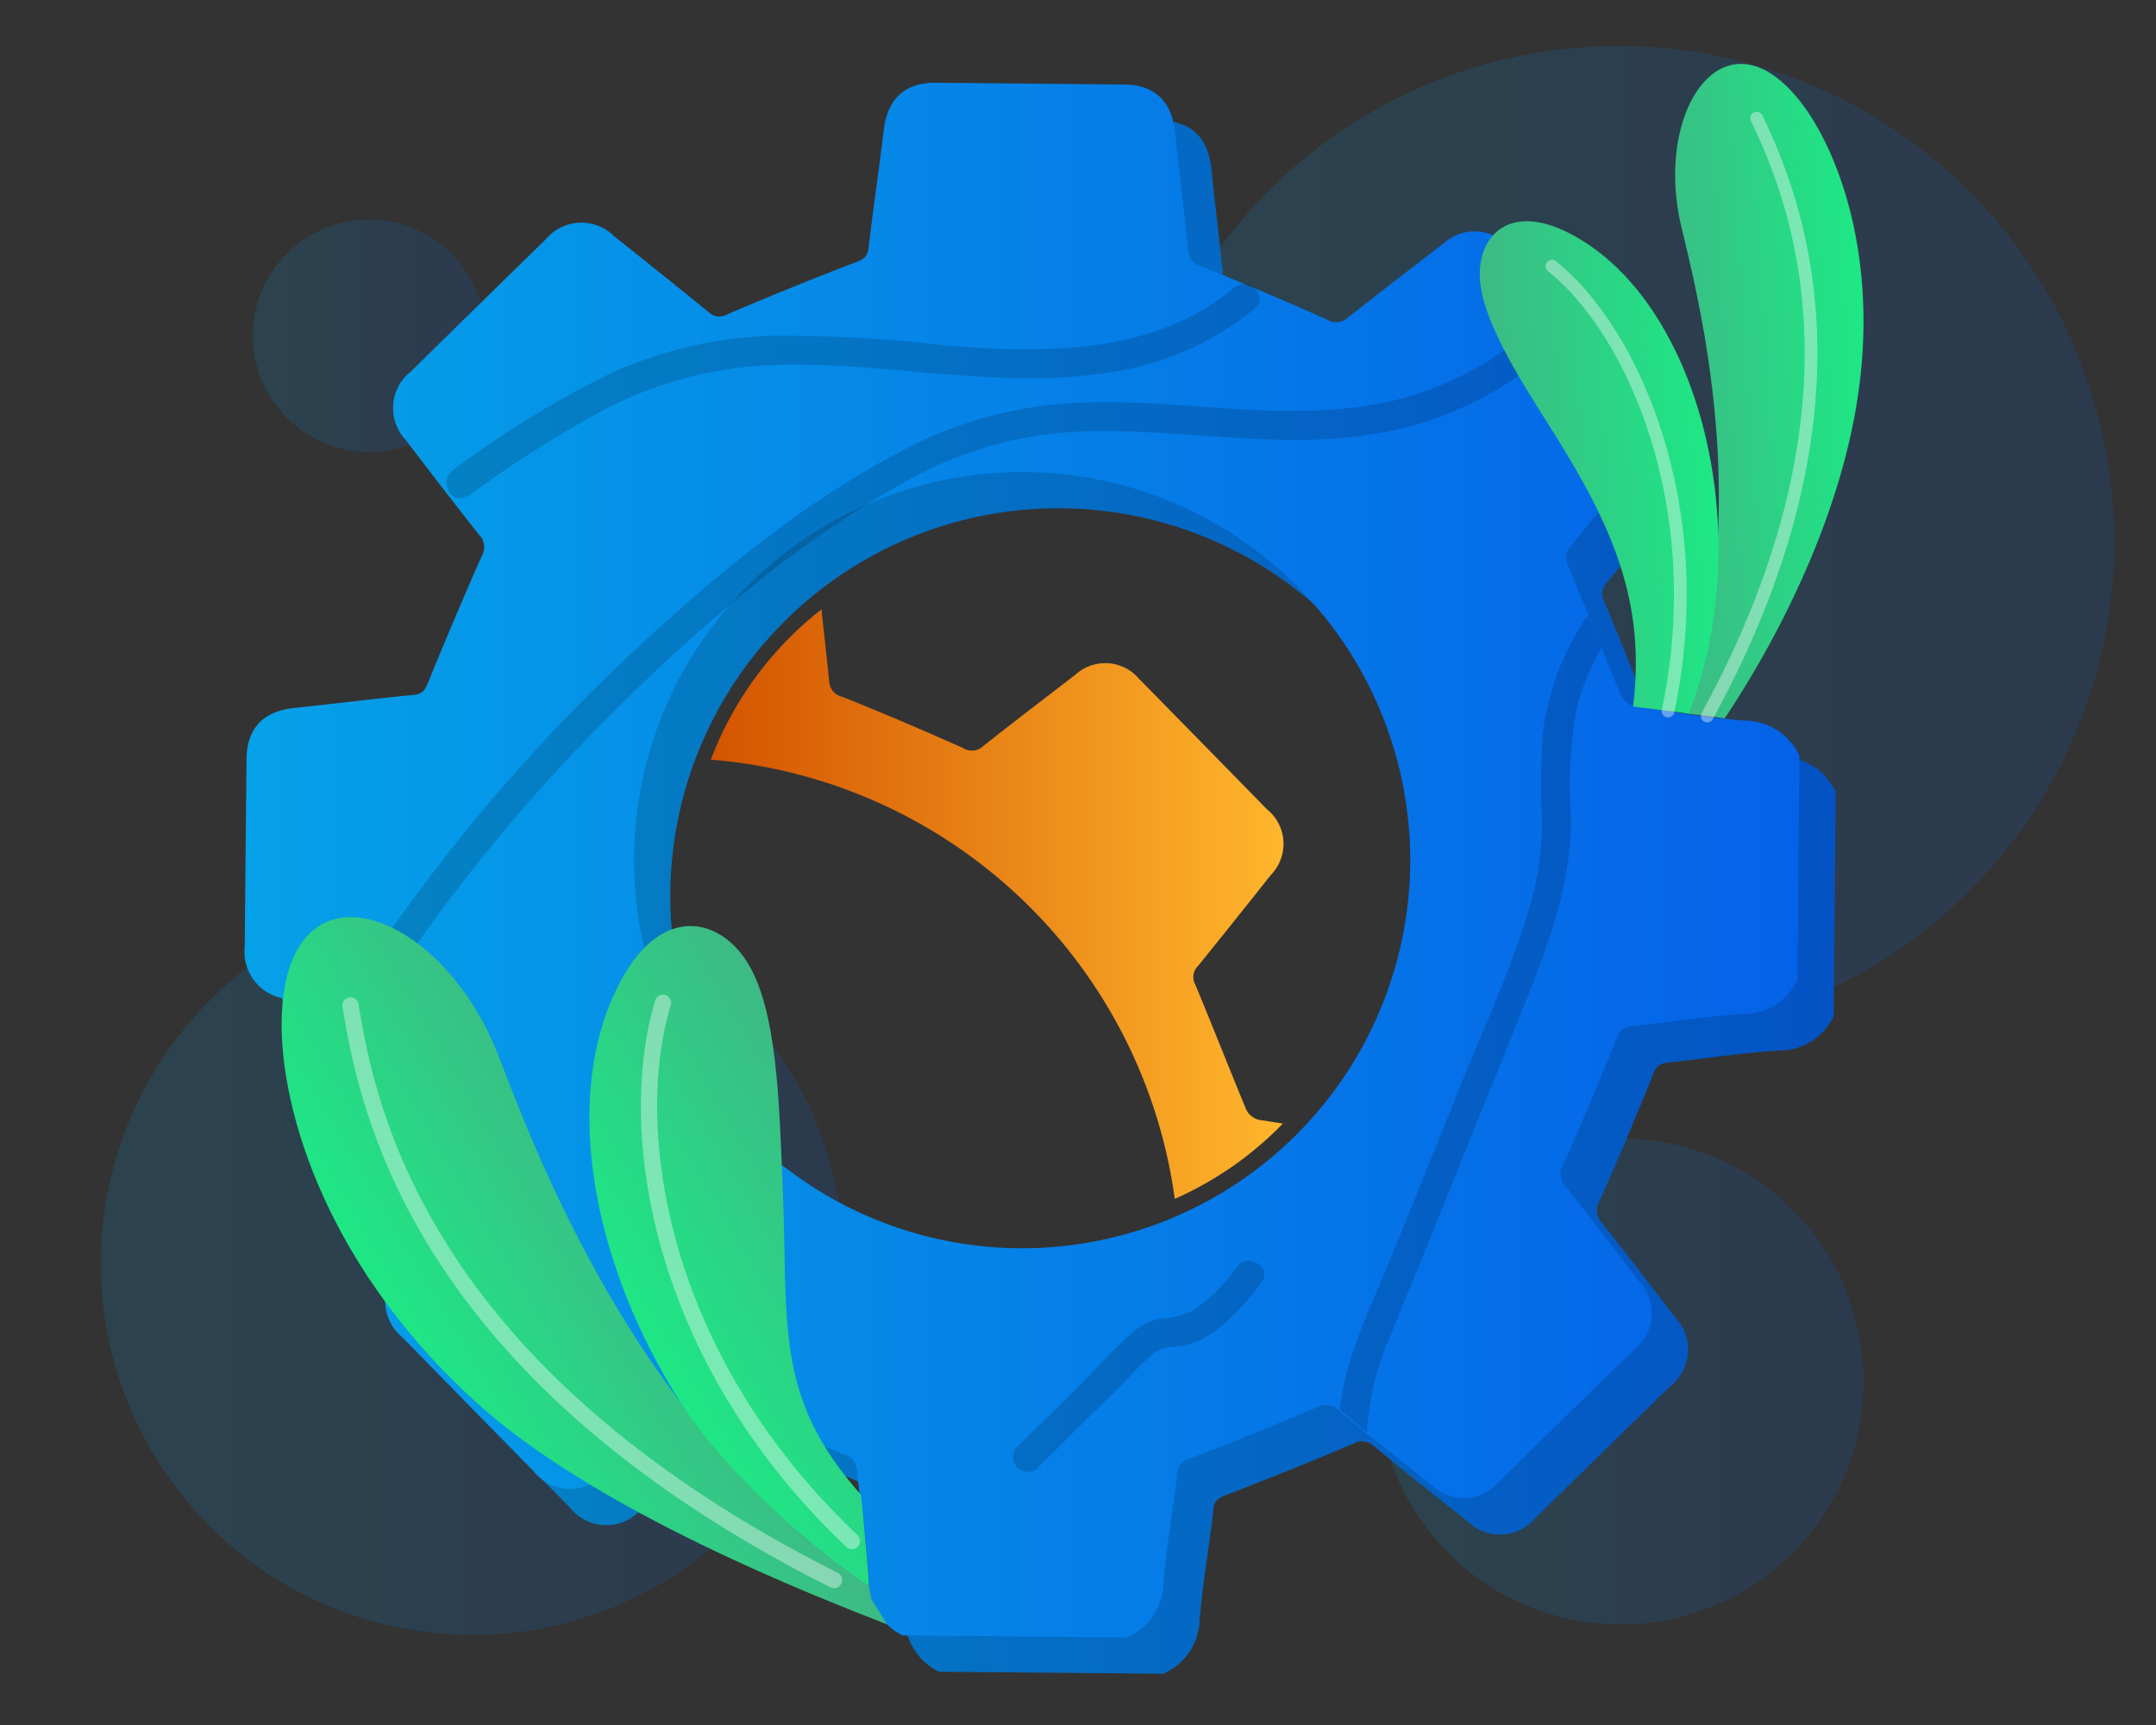
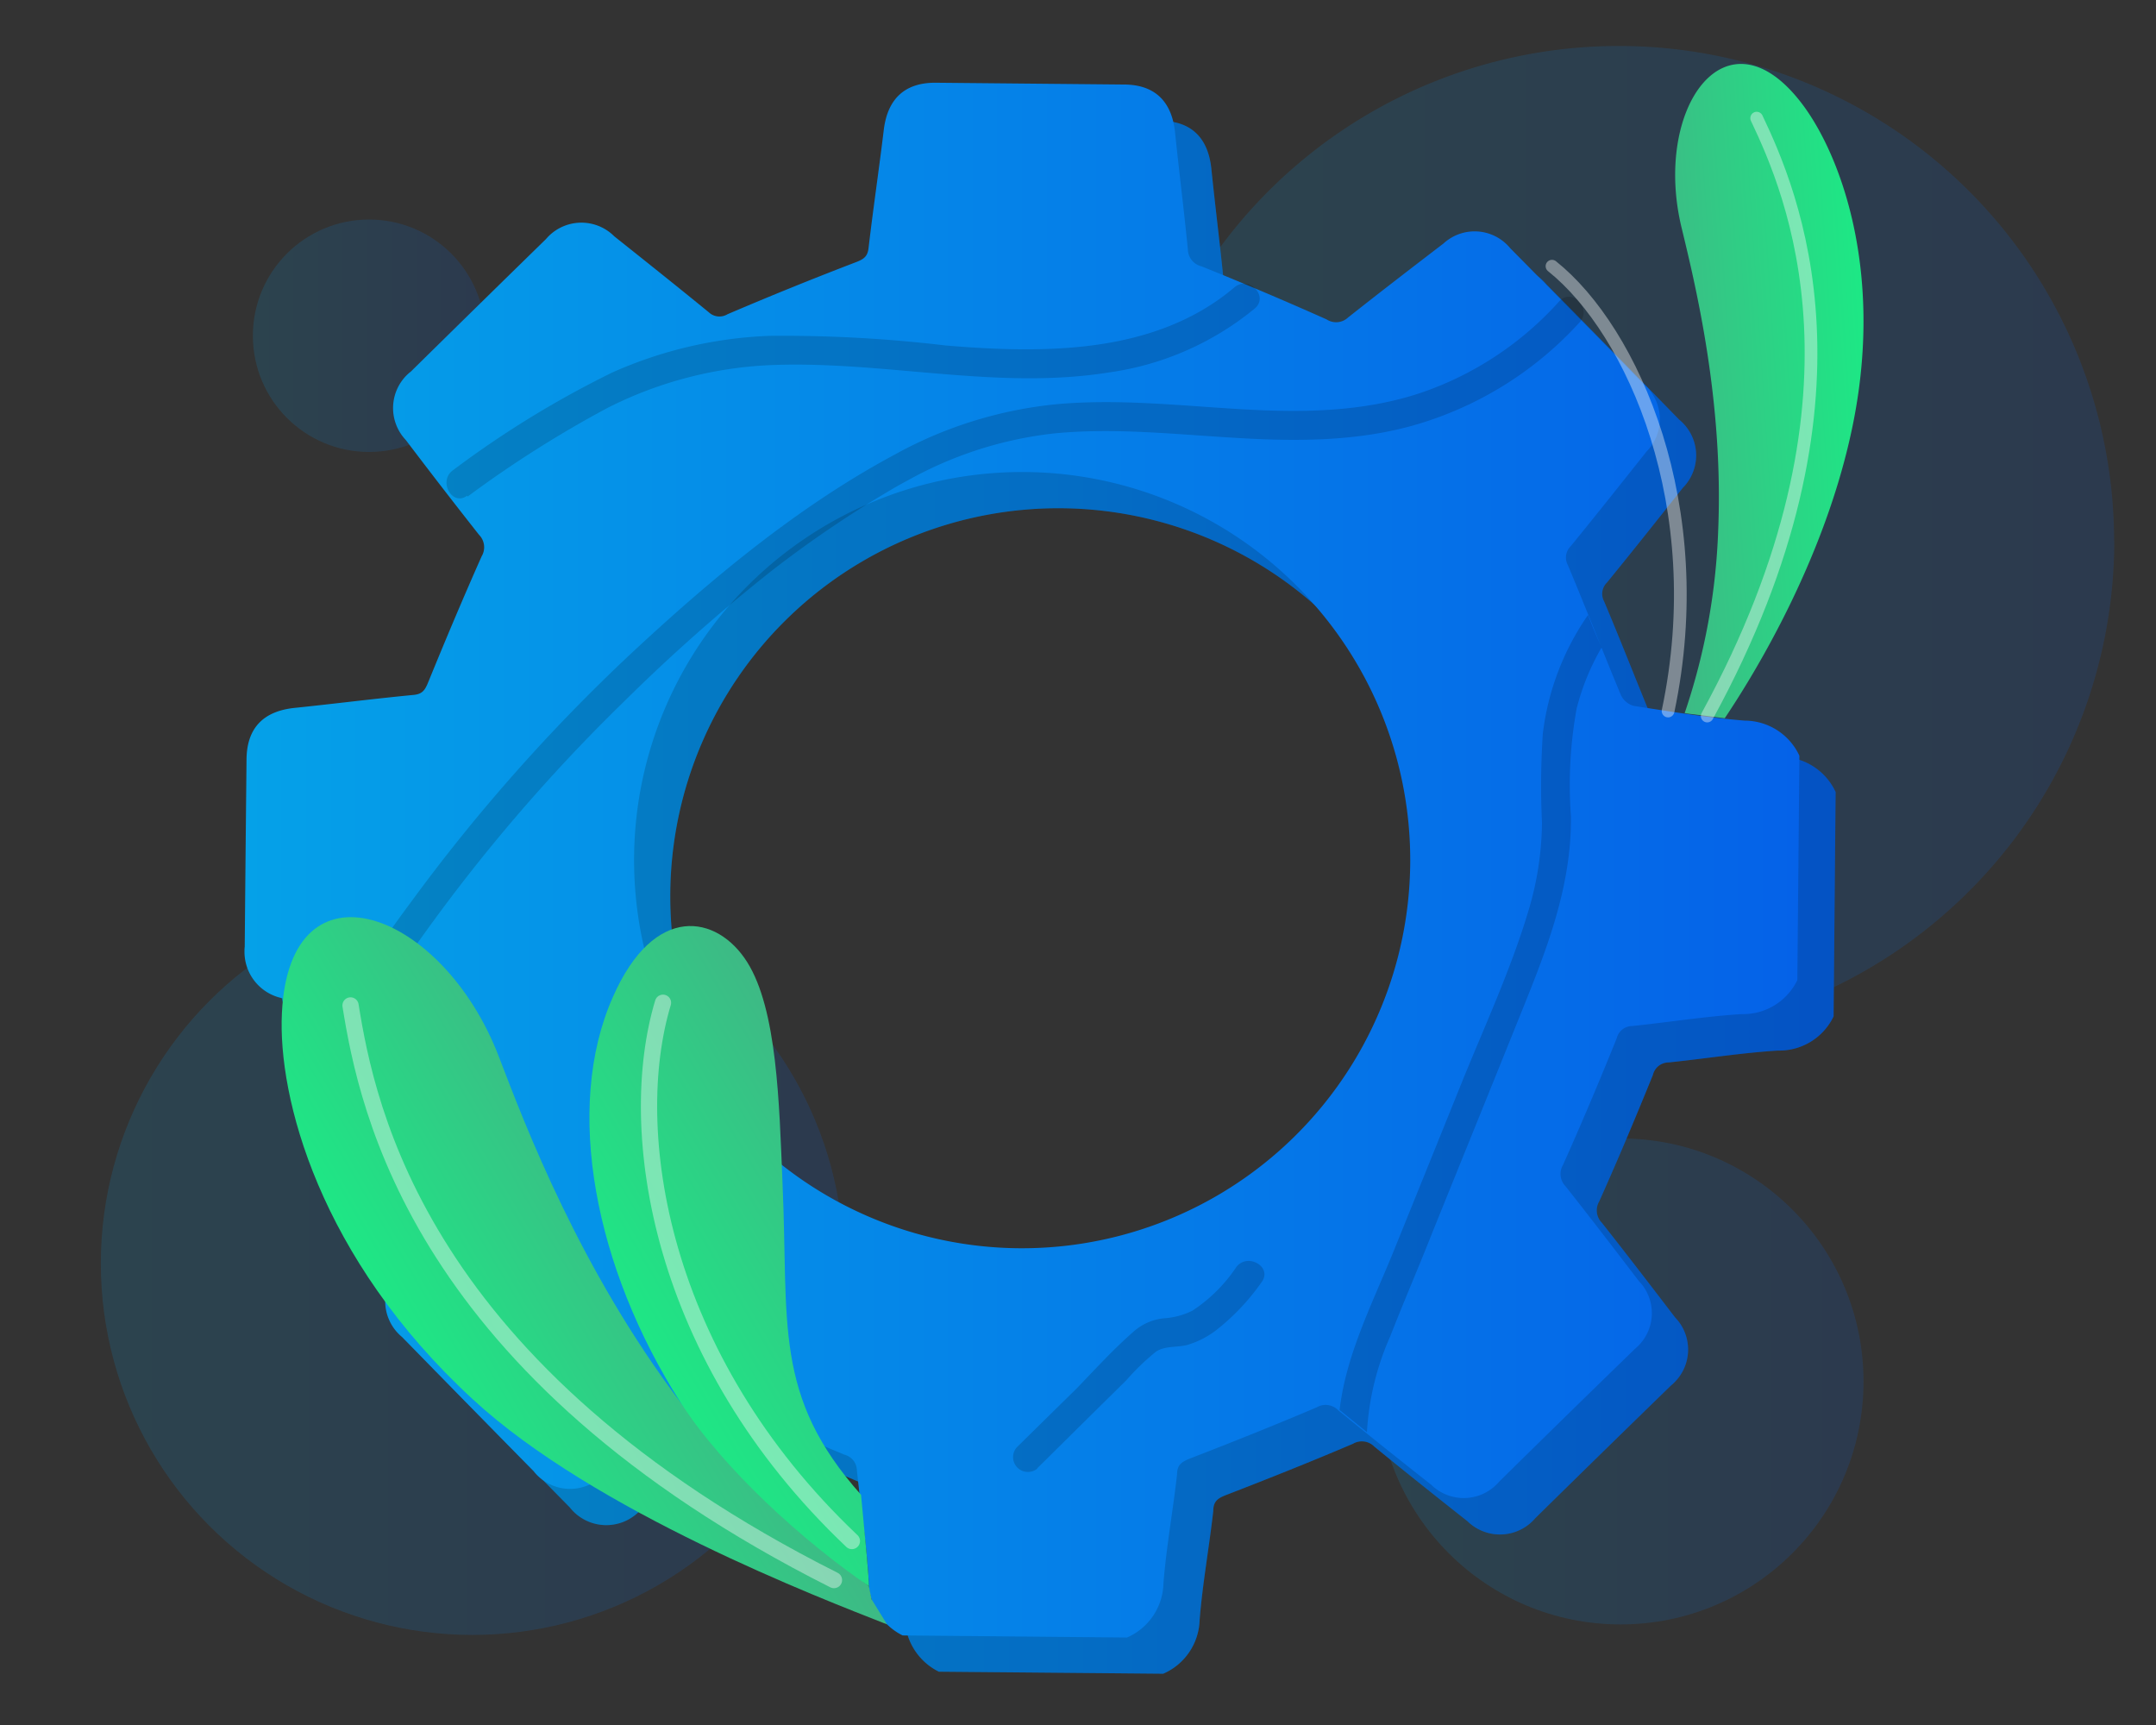
<svg xmlns="http://www.w3.org/2000/svg" xmlns:xlink="http://www.w3.org/1999/xlink" id="Layer_1" data-name="Layer 1" viewBox="0 0 650 520">
  <rect x="0" y="0" width="650" height="520" fill="#333333" stroke="none" />
  <defs>
    <style>.cls-1,.cls-2,.cls-3,.cls-4{opacity:0.15;}.cls-1{fill:url(#linear-gradient);}.cls-2{fill:url(#linear-gradient-2);}.cls-3{fill:url(#linear-gradient-3);}.cls-4{fill:url(#linear-gradient-4);}.cls-5{fill:url(#linear-gradient-5);}.cls-10,.cls-13,.cls-6{isolation:isolate;}.cls-6{opacity:0.16;}.cls-7{fill:url(#linear-gradient-6);}.cls-8{fill:url(#linear-gradient-7);}.cls-9{fill:url(#linear-gradient-8);}.cls-10,.cls-13{fill:none;stroke:#fafafa;stroke-linecap:round;stroke-miterlimit:10;opacity:0.4;}.cls-10{stroke-width:3.83px;}.cls-11{fill:url(#linear-gradient-9);}.cls-12{fill:url(#linear-gradient-10);}.cls-13{stroke-width:4.9px;}.cls-14{fill:url(#linear-gradient-11);}</style>
    <linearGradient id="linear-gradient" x1="348.37" y1="163.07" x2="637.42" y2="163.07" gradientUnits="userSpaceOnUse">
      <stop offset="0" stop-color="#05a1e8" />
      <stop offset="1" stop-color="#0562e8" />
    </linearGradient>
    <linearGradient id="linear-gradient-2" x1="76.23" y1="101.21" x2="146.3" y2="101.21" xlink:href="#linear-gradient" />
    <linearGradient id="linear-gradient-3" x1="415.32" y1="416.43" x2="561.82" y2="416.43" xlink:href="#linear-gradient" />
    <linearGradient id="linear-gradient-4" x1="30.4" y1="380.85" x2="254.4" y2="380.85" xlink:href="#linear-gradient" />
    <linearGradient id="linear-gradient-5" x1="84.62" y1="-2990.12" x2="553.44" y2="-2990.12" gradientTransform="matrix(1, 0, 0, -1, 0, -2719.91)" xlink:href="#linear-gradient" />
    <linearGradient id="linear-gradient-6" x1="73.71" y1="-2979.21" x2="542.53" y2="-2979.21" gradientTransform="matrix(1, 0, 0, -1, 0, -2719.91)" xlink:href="#linear-gradient" />
    <linearGradient id="linear-gradient-7" x1="214.31" y1="-2992.45" x2="386.98" y2="-2992.45" gradientTransform="matrix(1, 0, 0, -1, 0, -2719.91)" gradientUnits="userSpaceOnUse">
      <stop offset="0" stop-color="#d35400" />
      <stop offset="1" stop-color="#ffb62d" />
    </linearGradient>
    <linearGradient id="linear-gradient-8" x1="496.89" y1="198.07" x2="558.94" y2="198.07" gradientTransform="translate(-7.62 -44.92) rotate(-3.85)" gradientUnits="userSpaceOnUse">
      <stop offset="0" stop-color="#3dba85" />
      <stop offset="1" stop-color="#1de885" />
    </linearGradient>
    <linearGradient id="linear-gradient-9" x1="444.09" y1="218.51" x2="510.71" y2="218.51" xlink:href="#linear-gradient-8" />
    <linearGradient id="linear-gradient-10" x1="-1448.49" y1="816.92" x2="-1366.21" y2="816.92" gradientTransform="matrix(-0.86, 0.51, 0.51, 0.86, -1462.75, 412.87)" xlink:href="#linear-gradient-8" />
    <linearGradient id="linear-gradient-11" x1="-1513.22" y1="838.07" x2="-1427.95" y2="838.07" gradientTransform="matrix(-0.86, 0.51, 0.51, 0.86, -1462.75, 412.87)" xlink:href="#linear-gradient-8" />
  </defs>
  <path class="cls-1" d="M637.42,163.07A149.4,149.4,0,0,1,434.93,302.64a149.49,149.49,0,0,0-86.56-192.33,149.34,149.34,0,0,1,289,52.76Z" />
  <circle class="cls-2" cx="111.27" cy="101.21" r="35.03" />
  <circle class="cls-3" cx="488.57" cy="416.43" r="73.25" />
  <circle class="cls-4" cx="142.4" cy="380.85" r="112" />
  <path class="cls-5" d="M350.69,504.54l-67.64-.61a18.41,18.41,0,0,1-10.25-16.84c-.66-11.12-2.43-22.11-3.54-32.94a5,5,0,0,0-3.83-4.73q-19.19-8-38.12-16.39a5,5,0,0,0-6.09.54c-9.56,7.57-19.27,14.94-28.82,22.35a14,14,0,0,1-19.73-.49c-.3-.32-.59-.65-.86-1q-19.87-20.2-39.68-40.47a13.94,13.94,0,0,1-1.92-19.64,12.64,12.64,0,0,1,.85-.94c7.49-9.43,14.94-18.86,22.6-28.16a5,5,0,0,0,.82-6.05q-8.23-19.28-15.64-38.87a4.63,4.63,0,0,0-4.37-3.58c-11.94-1.4-23.83-3.13-35.77-4.61a14.29,14.29,0,0,1-14.08-14.49c0-.43,0-.85.08-1.28q.26-28.07.54-56.23c0-9.68,5-14.82,14.53-15.81,11.94-1.24,23.88-2.76,35.86-3.91,2.63-.25,3.41-1.48,4.32-3.67,5.23-12.8,10.58-25.52,16.18-38.12a5.32,5.32,0,0,0-.78-6.46q-11.21-14.21-22.07-28.57a14,14,0,0,1,.42-19.73c.31-.3.64-.59,1-.86q20.37-20,40.8-40a14,14,0,0,1,19.72-1.66c.3.26.59.52.86.79,9.51,7.58,19.06,15.19,28.49,22.89a4.7,4.7,0,0,0,5.68.62q19.35-8.24,38.82-15.68c2.27-.87,3.42-1.69,3.71-4.12,1.4-11.94,3.17-23.84,4.61-35.78,1.15-9.34,6.38-14.24,15.68-14.16l56.65.54c9.35,0,14.49,5.06,15.48,14.41,1.2,11.77,2.72,23.59,3.87,35.4a5.3,5.3,0,0,0,4.12,5q19,7.66,37.71,16a5.28,5.28,0,0,0,6.46-.58c9.55-7.57,19.23-15,28.82-22.35a13.87,13.87,0,0,1,19.6.92l.45.52q20.09,20.34,40,40.75a13.91,13.91,0,0,1,2,19.58c-.28.35-.59.69-.9,1-7.58,9.55-15.15,19.1-22.85,28.53a4.76,4.76,0,0,0-.87,5.68c5.48,13,10.58,26.18,16,39.19a6,6,0,0,0,3.87,3.25c11.11,1.73,22.27,3.54,33.47,4.45a18.23,18.23,0,0,1,16.46,10.58l-.61,67.64A18.14,18.14,0,0,1,536,316.69c-11.07.7-22.11,2.47-32.93,3.58a4.87,4.87,0,0,0-4.74,3.75c-5.19,12.8-10.54,25.52-16.18,38.12a5.32,5.32,0,0,0,.78,6.46c7.46,9.43,14.78,19,22.07,28.53a13.91,13.91,0,0,1-.29,19.68,12.87,12.87,0,0,1-1,.91q-20.58,20-40.84,39.93a14,14,0,0,1-19.73,1.58c-.22-.19-.44-.39-.64-.59-9.43-7.45-18.86-14.94-28.16-22.56a5.27,5.27,0,0,0-6.43-.86c-12.55,5.35-25.23,10.41-38,15.35-2.51.95-4.12,1.81-4.12,4.82-1.23,11-3.25,22-4.12,32.93A18.23,18.23,0,0,1,350.69,504.54ZM436.07,271.2a117,117,0,1,0-118.31,116A117,117,0,0,0,436.07,271.2Z" />
  <path class="cls-6" d="M350.69,504.54l-67.64-.61a18.41,18.41,0,0,1-10.25-16.84c-.66-11.12-2.43-22.11-3.54-32.94a5,5,0,0,0-3.83-4.73q-19.19-8-38.12-16.39a5,5,0,0,0-6.09.54c-9.56,7.57-19.27,14.94-28.82,22.35a14,14,0,0,1-19.73-.49c-.3-.32-.59-.65-.86-1q-19.87-20.2-39.68-40.47a13.94,13.94,0,0,1-1.92-19.64,12.64,12.64,0,0,1,.85-.94c7.49-9.43,14.94-18.86,22.6-28.16a5,5,0,0,0,.82-6.05q-8.23-19.28-15.64-38.87a4.63,4.63,0,0,0-4.37-3.58c-11.94-1.4-23.83-3.13-35.77-4.61a14.29,14.29,0,0,1-14.08-14.49c0-.43,0-.85.08-1.28q.26-28.07.54-56.23c0-9.68,5-14.82,14.53-15.81,11.94-1.24,23.88-2.76,35.86-3.91,2.63-.25,3.41-1.48,4.32-3.67,5.23-12.8,10.58-25.52,16.18-38.12a5.32,5.32,0,0,0-.78-6.46q-11.21-14.21-22.07-28.57a14,14,0,0,1,.42-19.73c.31-.3.64-.59,1-.86q20.37-20,40.8-40a14,14,0,0,1,19.72-1.66c.3.26.59.52.86.79,9.51,7.58,19.06,15.19,28.49,22.89a4.7,4.7,0,0,0,5.68.62q19.35-8.24,38.82-15.68c2.27-.87,3.42-1.69,3.71-4.12,1.4-11.94,3.17-23.84,4.61-35.78,1.15-9.34,6.38-14.24,15.68-14.16l56.65.54c9.35,0,14.49,5.06,15.48,14.41,1.2,11.77,2.72,23.59,3.87,35.4a5.3,5.3,0,0,0,4.12,5q19,7.66,37.71,16a5.28,5.28,0,0,0,6.46-.58c9.55-7.57,19.23-15,28.82-22.35a13.87,13.87,0,0,1,19.6.92l.45.52q20.09,20.34,40,40.75a13.91,13.91,0,0,1,2,19.58c-.28.35-.59.69-.9,1-7.58,9.55-15.15,19.1-22.85,28.53a4.76,4.76,0,0,0-.87,5.68c5.48,13,10.58,26.18,16,39.19a6,6,0,0,0,3.87,3.25c11.11,1.73,22.27,3.54,33.47,4.45a18.23,18.23,0,0,1,16.46,10.58l-.61,67.64A18.14,18.14,0,0,1,536,316.69c-11.07.7-22.11,2.47-32.93,3.58a4.87,4.87,0,0,0-4.74,3.75c-5.19,12.8-10.54,25.52-16.18,38.12a5.32,5.32,0,0,0,.78,6.46c7.46,9.43,14.78,19,22.07,28.53a13.91,13.91,0,0,1-.29,19.68,12.87,12.87,0,0,1-1,.91q-20.58,20-40.84,39.93a14,14,0,0,1-19.73,1.58c-.22-.19-.44-.39-.64-.59-9.43-7.45-18.86-14.94-28.16-22.56a5.27,5.27,0,0,0-6.43-.86c-12.55,5.35-25.23,10.41-38,15.35-2.51.95-4.12,1.81-4.12,4.82-1.23,11-3.25,22-4.12,32.93A18.23,18.23,0,0,1,350.69,504.54ZM436.07,271.2a117,117,0,1,0-118.31,116A117,117,0,0,0,436.07,271.2Z" />
  <path class="cls-7" d="M339.77,493.63,272.13,493a18.41,18.41,0,0,1-10.25-16.84c-.66-11.11-2.43-22.11-3.54-32.93a5,5,0,0,0-3.83-4.74q-19.19-8-38.12-16.38a5,5,0,0,0-6.09.53c-9.55,7.58-19.27,15-28.82,22.36a14,14,0,0,1-19.73-.5c-.3-.32-.58-.64-.85-1q-19.89-20.2-39.69-40.46a14,14,0,0,1-1.92-19.65c.27-.32.55-.64.85-.94,7.49-9.43,14.94-18.85,22.6-28.16a5,5,0,0,0,.82-6.05Q135.34,329,127.92,309.4a4.61,4.61,0,0,0-4.36-3.58c-11.94-1.4-23.84-3.13-35.78-4.62a14.27,14.27,0,0,1-14.07-14.49c0-.43,0-.85.07-1.27q.25-28.08.54-56.24c0-9.67,5-14.82,14.53-15.81,11.94-1.23,23.88-2.76,35.86-3.91,2.63-.25,3.42-1.48,4.32-3.66,5.23-12.81,10.58-25.53,16.18-38.12a5.32,5.32,0,0,0-.78-6.47q-11.2-14.21-22.07-28.57a14,14,0,0,1,.43-19.73c.31-.3.63-.58,1-.85q20.38-20.06,40.8-40a14,14,0,0,1,19.73-1.65c.29.25.58.51.85.79,9.51,7.57,19.07,15.19,28.49,22.89a4.69,4.69,0,0,0,5.68.61Q238.66,86.46,258.14,79c2.26-.87,3.41-1.69,3.7-4.12,1.4-11.94,3.17-23.83,4.61-35.77,1.15-9.35,6.38-14.25,15.69-14.17l56.65.54c9.34,0,14.49,5.06,15.47,14.41,1.2,11.77,2.72,23.59,3.87,35.4a5.33,5.33,0,0,0,4.12,5q19,7.65,37.71,16a5.25,5.25,0,0,0,6.46-.58c9.56-7.57,19.23-15,28.82-22.35a13.87,13.87,0,0,1,19.6.92c.16.17.31.34.45.52q20.1,20.34,40,40.76a13.91,13.91,0,0,1,2,19.57,12.25,12.25,0,0,1-.9,1c-7.58,9.55-15.15,19.1-22.85,28.53a4.78,4.78,0,0,0-.86,5.68c5.47,13,10.58,26.19,16,39.2a6.07,6.07,0,0,0,3.87,3.25c11.12,1.73,22.27,3.54,33.47,4.44a18.25,18.25,0,0,1,16.47,10.58l-.62,67.64a18.14,18.14,0,0,1-16.8,10.25c-11.07.7-22.1,2.47-32.93,3.59a4.86,4.86,0,0,0-4.74,3.74c-5.18,12.81-10.53,25.53-16.17,38.12a5.31,5.31,0,0,0,.78,6.47c7.45,9.43,14.78,19,22.06,28.53a13.9,13.9,0,0,1-.28,19.67c-.33.32-.68.63-1,.91q-20.6,20-40.84,39.94a14,14,0,0,1-19.74,1.57c-.22-.19-.43-.38-.64-.59-9.43-7.45-18.86-14.94-28.16-22.56a5.27,5.27,0,0,0-6.42-.86c-12.56,5.35-25.24,10.41-38,15.35-2.51,1-4.12,1.82-4.12,4.82-1.23,11-3.25,22-4.11,32.94A18.25,18.25,0,0,1,339.77,493.63Zm85.39-233.35a117,117,0,1,0-118.32,116A117.06,117.06,0,0,0,425.16,260.28Z" />
-   <path class="cls-8" d="M375.71,334.46c-5.22-12.56-10.14-25.21-15.4-37.76a4.6,4.6,0,0,1,.82-5.45c7.38-9.08,14.67-18.25,22-27.48a4.91,4.91,0,0,0,.87-1A13.35,13.35,0,0,0,382,244q-19.18-19.62-38.48-39.25a5.19,5.19,0,0,1-.43-.48,13.35,13.35,0,0,0-18.88-.87c-9.22,7.09-18.54,14.19-27.76,21.48a5,5,0,0,1-6.18.58c-12-5.36-24.09-10.52-36.3-15.4a5.08,5.08,0,0,1-4-4.83c-.73-7.19-1.55-14.39-2.32-21.53A104.3,104.3,0,0,0,214.31,229,153.67,153.67,0,0,1,354.17,361.4a103.74,103.74,0,0,0,32.59-22.7l-7.34-1.15A5.83,5.83,0,0,1,375.71,334.46Z" />
  <path class="cls-6" d="M476.23,97.16a107.3,107.3,0,0,1-45,29.48c-18.66,6.41-38.59,6.57-58.09,5.39-18.36-1.05-36.82-3.16-55.22-1.39a116.72,116.72,0,0,0-44.36,14.24c-2.11,1.1-4.21,2.32-6.32,3.58a338.89,338.89,0,0,0-34.79,23.76A532.82,532.82,0,0,0,188,211.61a522.83,522.83,0,0,0-74.22,90.56h0l-9.52-1.51c6.15-9.78,12.64-19.34,19.59-28.65a538,538,0,0,1,65.8-74.43c24.13-22.54,50.55-44.69,80-60.49A126.08,126.08,0,0,1,319.1,121.8c18.41-1.6,36.82.5,55.19,1.56s36.52.88,53.91-4.89a98.75,98.75,0,0,0,41.88-27.63C473.87,86.62,480.06,93,476.23,97.16Z" />
  <path class="cls-6" d="M141,149.68A339.08,339.08,0,0,1,183.09,123a120.17,120.17,0,0,1,50.84-13c33.7-1.05,66.9,7.62,100.43,2.27a88.47,88.47,0,0,0,44-19.33c4.21-3.67-1.86-10-6.2-6.32-23.92,20.3-57.58,20-87.11,17.52A415.37,415.37,0,0,0,232,101.24a128.18,128.18,0,0,0-47.3,11,298.49,298.49,0,0,0-48.11,29.49c-4.63,3.28-.25,11,4.21,7.71Z" />
  <path class="cls-6" d="M475.34,213.56A128.56,128.56,0,0,0,473.61,246c.25,22-7.9,41.7-16,61.75-8.57,21.29-17.17,42.49-25.77,63.77-4.12,10.46-8.61,20.83-12.73,31.37a82.56,82.56,0,0,0-7,28.82h0c-2.72-2.18-5.48-4.45-8.24-6.67h0c1.9-16.47,9.76-31.9,15.93-47q10.71-26.43,21.33-52.78c6.83-16.72,14.45-33.31,19.64-50.6A94.51,94.51,0,0,0,464.88,248a242,242,0,0,1,.25-26.8,79.34,79.34,0,0,1,13.63-35.81c1.27,3.25,2.59,6.5,4.11,9.79A71.36,71.36,0,0,0,475.34,213.56Z" />
  <path class="cls-6" d="M312.66,442.66l18.07-17.87,8.8-8.67a72.21,72.21,0,0,1,9-8.68c2.65-1.77,6.36-1.22,9.39-2a27.17,27.17,0,0,0,8.42-4.21,67.35,67.35,0,0,0,14-14.71c3.45-4.55-4.21-9.05-7.62-4.55A46.66,46.66,0,0,1,359.5,395.1a22.46,22.46,0,0,1-8.72,2.31,16.31,16.31,0,0,0-9.27,4.22c-5.94,5.22-11.33,11.12-16.85,16.85l-18.11,17.81a4.47,4.47,0,0,0,6.24,6.37Z" />
  <path class="cls-9" d="M557.84,131.59c-8.51,38-28.5,71-37.86,84.92l-5.27-.66-5.56-.69-1.25-.2A191.77,191.77,0,0,0,518,160c1.68-39.36-6.92-74.31-11-91.24-8.78-36,13.4-67.37,36.15-37.64C555.23,46.91,568.67,83.68,557.84,131.59Z" />
  <path class="cls-10" d="M529.61,35.61c10.6,22.27,37.52,84.31-14.91,180.24" />
-   <path class="cls-11" d="M518,160c.63,18.57-2.08,37.65-8.83,55.14l-1.25-.2-5-.62L492.36,213c3.81-31.08-5.86-53.65-23.56-81.92C458.66,115,446.7,96.79,446.14,83.61s10-24,30.74-11.18C501.28,87.38,516.64,122.56,518,160Z" />
  <path class="cls-10" d="M467.9,80.24c24.37,19.44,48,72.5,35,134.1" />
  <path class="cls-12" d="M142.5,421.78c36.62,33.86,105,60.06,124.93,67.89l-4.68-7.58-.79-3.93-6.22-4.88c-20.11-14.68-36.8-32.32-50.57-50.53-30.4-40.24-46.77-83.31-54.74-104.14C133.52,274.35,87.33,257.4,85,305.26,83.67,330.7,96.25,379.2,142.5,421.78Z" />
  <path class="cls-13" d="M251.43,476.31c-125-62.9-140.73-142-145.75-173.22" />
  <path class="cls-14" d="M205.17,422.75c12.84,20,37,41.89,56.79,55.41l-.17-3.45-.47-5.71-1.73-18.39c-26.61-29.95-21.77-51.49-23.68-94.14-1-24.3-1.65-52.17-10.65-66.45s-28-17.94-40.51,10.58C169.92,334.08,179.33,382.3,205.17,422.75Z" />
  <path class="cls-13" d="M256.83,464.54c-58.5-55.43-68.47-124.06-56.95-162.26" />
</svg>